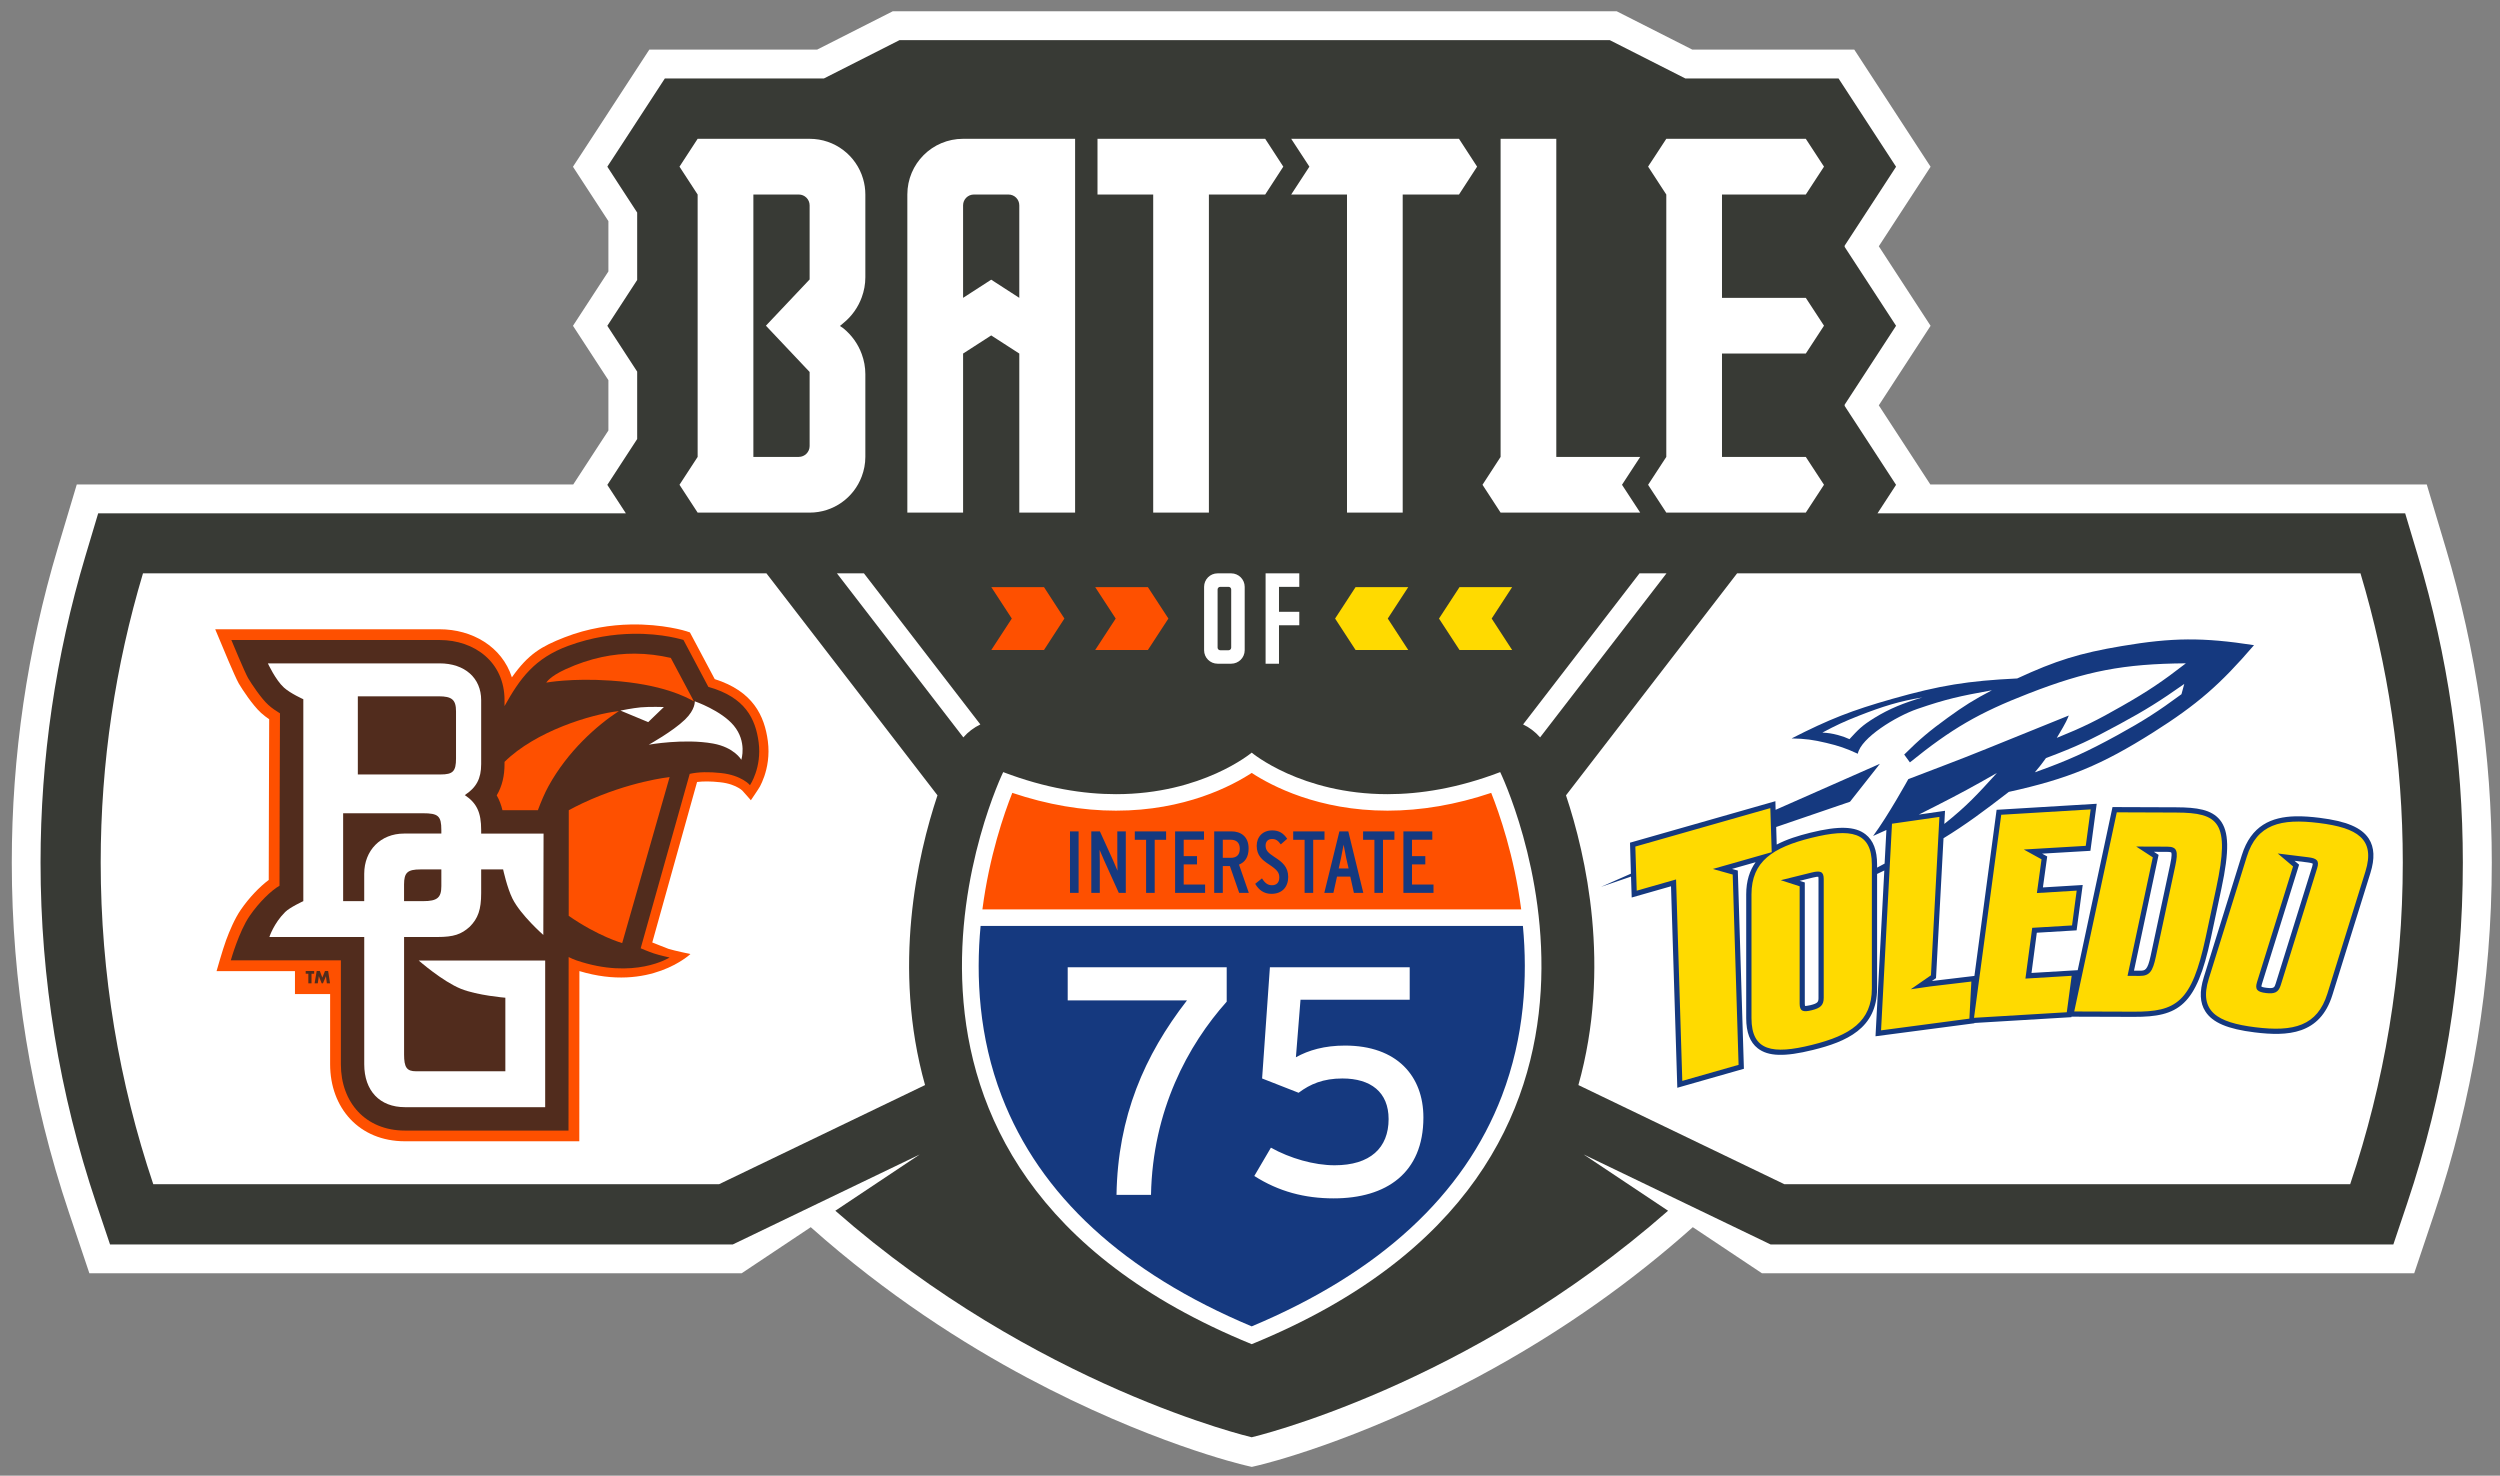
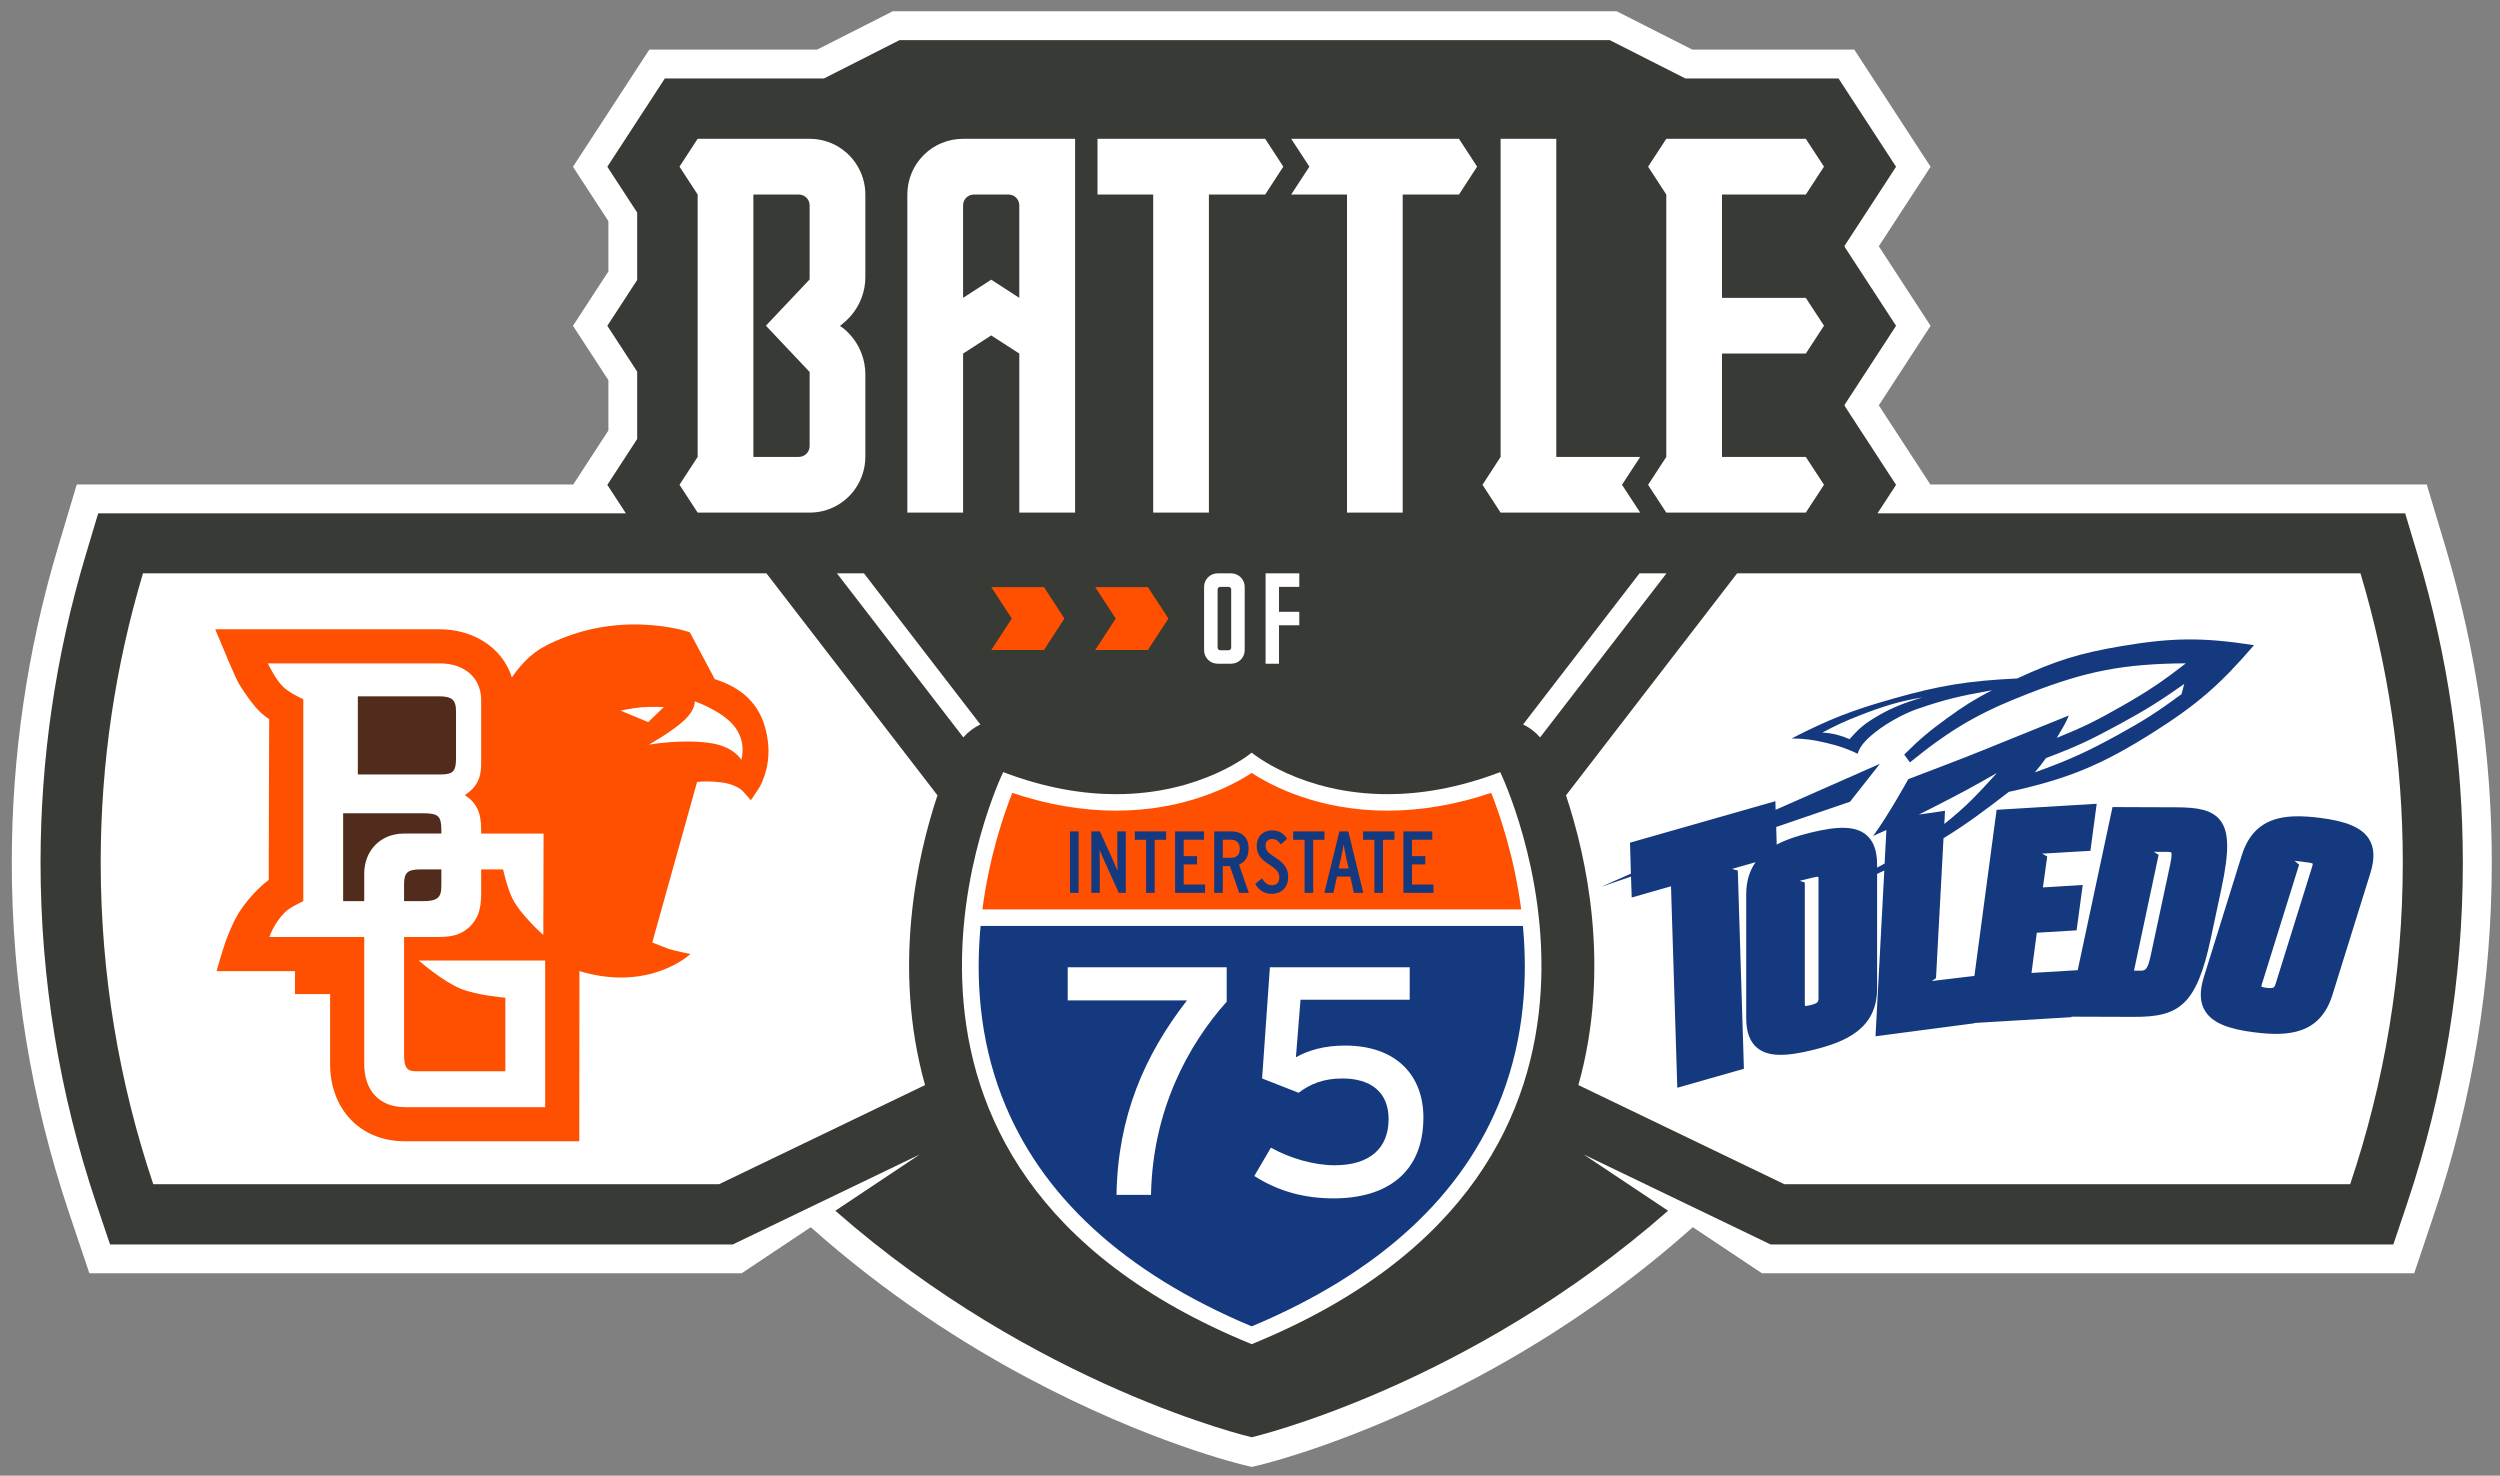
<svg xmlns="http://www.w3.org/2000/svg" height="147.57" viewBox="0 0 250 147.565" width="250">
  <rect x="0" y="0" width="250" height="147.565" fill="#808080" stroke="none" />
  <g transform="matrix(1.25 0 0 -1.25 -121.25 836.47)">
    <g>
      <path d="m292.66 625.34-1.518 5.079h-39.714l-4.124 6.331 4.143 6.363-4.143 6.363 4.143 6.361-6.104 9.371h-12.956l-6.051 3.068h-57.915l-6.053-3.068h-13.424l-6.106-9.371 2.834-4.349v-4.025l-2.834-4.349 2.834-4.349v-4.025l-2.813-4.319h-39.717l-1.518-5.079c-2.443-8.172-3.681-16.639-3.681-25.17 0-9.548 1.538-18.97 4.577-28.006l1.63-4.85h52.181l5.529 3.688c6.115-5.447 12.285-9.357 17.296-12.03 9.716-5.185 17.151-6.951 17.463-7.024l0.524-0.124 0.524 0.124c0.312 0.073 7.748 1.839 17.461 7.024 6.907 3.686 12.614 7.849 17.296 12.03l5.532-3.688h52.181l1.63 4.85c3.036 9.034 4.577 18.458 4.577 28.006 0 8.531-1.24 16.999-3.683 25.17" fill="#fff" />
      <path d="m290.44 624.68-1.026 3.431h-42.215l1.486 2.28-0.021 0.03-4.092 6.283v0.099l4.113 6.312-4.113 6.312v0.099l4.113 6.312-4.602 7.063h-12.255l-6.051 3.068h-56.813l-6.051-3.068h-12.726l-4.602-7.063 2.388-3.665v-5.394l-2.388-3.665 2.388-3.665v-5.394l-2.368-3.635-0.021-0.03 1.486-2.28h-42.217l-1.026-3.431c-2.377-7.957-3.584-16.203-3.584-24.508 0-9.298 1.5-18.474 4.457-27.271l1.102-3.277h49.823l14.956 7.199-6.756-4.503c16.053-14.097 33.31-18.122 33.31-18.122s17.257 4.025 33.31 18.122l-6.756 4.503 14.956-7.199h49.823l1.102 3.279c2.958 8.795 4.457 17.971 4.457 27.269 0 8.308-1.208 16.554-3.587 24.508" fill="#383a35" />
      <path d="m69.764 13.883l-1.815 2.785 1.815 2.787v26.238l-1.815 2.787 1.815 2.784h11.199c2.391 0 4.42-1.499 5.209-3.612 0.23-0.611 0.363-1.267 0.363-1.959v-8.279c0-0.695-0.128-1.372-0.363-2.01-0.365-0.999-0.997-1.893-1.856-2.588l-0.324-0.214 0.324-0.274c0.859-0.692 1.491-1.587 1.856-2.586 0.235-0.637 0.363-1.315 0.363-2.01v-8.277c0-0.545-0.08-1.072-0.226-1.568-0.675-2.317-2.809-4.004-5.346-4.004h-11.199zm26.545 0c-3.086 0-5.575 2.489-5.575 5.572v31.809h5.575v-15.905l2.812-1.814 2.809 1.814v15.905h5.58v-37.381h-11.201zm13.441 0v5.572h5.57v31.809h5.57v-31.809h5.63l1.81-2.787-1.81-2.785h-16.77zm19.37 0l1.82 2.785-1.82 2.787h5.58v31.809h5.57v-31.809h5.63l1.81-2.787-1.81-2.785h-16.78zm20.94 0v31.81l-1.81 2.787 1.81 2.784h13.96l-1.82-2.784 1.82-2.787h-8.39v-31.81h-5.57zm16.57 0l-1.82 2.785 1.82 2.787v26.238l-1.82 2.787 1.82 2.784h13.95l1.82-2.784-1.82-2.787h-8.38v-10.334h8.38l1.82-2.787-1.82-2.785h-8.38v-10.332h8.38l1.82-2.787-1.82-2.785h-13.95zm-91.292 5.572h4.543c0.594 0 1.082 0.485 1.082 1.082v7.41l-4.371 4.625 4.371 4.627v7.41c0 0.595-0.488 1.084-1.082 1.084h-4.543v-26.238zm22.049 0h3.463c0.6 0 1.08 0.485 1.08 1.082v9.25l-2.809-1.816-2.812 1.816v-9.25c0-0.597 0.484-1.082 1.078-1.082zm-83.088 37.881c-2.75 9.205-4.229 18.899-4.229 28.914 0 11.203 1.84 22.01 5.256 32.17h56.588l20.592-9.91c-3.304-11.784-0.77-22.938 1.242-28.975l-17.105-22.199h-62.344zm69.396 0.002l12.639 16.404c0.479-0.551 1.061-0.988 1.701-1.295l-11.64-15.109h-2.7zm38.065 0c-0.75 0-1.35 0.603-1.35 1.35v6.339c0 0.744 0.6 1.346 1.35 1.346h1.36c0.74 0 1.35-0.602 1.35-1.346v-6.339c0-0.747-0.61-1.35-1.35-1.35h-1.36zm4.8 0v9.035h1.34v-3.844h2.03v-1.345h-2.03v-2.496h2.03v-1.35h-3.37zm37.39 0l-11.64 15.109c0.64 0.307 1.22 0.744 1.7 1.295l12.64-16.404h-2.7zm9.76 0l-17.11 22.199c2.01 6.036 4.54 17.191 1.24 28.973l20.59 9.91h56.59c3.42-10.16 5.26-20.967 5.26-32.17 0-10.015-1.48-19.707-4.23-28.912h-62.34zm-51.69 1.35h0.84c0.14 0 0.26 0.116 0.26 0.259v5.819c0 0.143-0.12 0.261-0.26 0.261h-0.84c-0.14 0-0.26-0.118-0.26-0.261v-5.819c0-0.143 0.12-0.259 0.26-0.259zm3.15 16.578s-4.93 4.154-13.57 4.154c-3.25 0-7.03-0.588-11.28-2.207 0 0-19.082 39.267 24.85 57.207 43.94-17.94 24.85-57.207 24.85-57.207-4.24 1.619-8.02 2.207-11.27 2.207-8.65 0-13.58-4.154-13.58-4.154z" transform="matrix(.8 0 0 -.8 97 669.18)" fill="#fff" />
      <path d="m99.131 58.715l2.049 3.142-2.049 3.143h5.269l2.04-3.143-2.04-3.142h-5.269zm10.389 0l2.05 3.142-2.05 3.143h5.27l2.05-3.143-2.05-3.142h-5.27zm-46.456 3.736c-1.947 0.039-4.243 0.362-6.613 1.287-2.319 0.907-3.61 1.659-5.263 3.998-0.991-3.088-3.99-4.808-7.231-4.808h-22.436s0.957 2.307 1.338 3.191c0.362 0.844 0.813 1.879 1.02 2.235 0.324 0.556 1.392 2.186 2.23 2.941 0.262 0.238 0.542 0.447 0.809 0.631-0.006 2.824-0.048 13.426-0.045 16.072-0.907 0.672-1.963 1.773-2.793 2.979-0.614 0.892-1.126 2.114-1.471 3.046-0.35 0.953-0.953 3.09-0.953 3.09h7.84v2.297h3.516v7.02c0 4.35 2.89 7.7 7.482 7.7h17.436l0.011-17.019c7.05 2.13 11.102-1.705 11.102-1.705s-1.546-0.318-2.197-0.519c-0.198-0.061-1.398-0.559-1.619-0.637l4.48-16.049c0.646-0.08 1.414-0.072 2.301 0.026 0.904 0.094 1.498 0.356 1.851 0.566 0.178 0.103 0.3 0.201 0.366 0.262 0.045 0.04 0.446 0.498 0.466 0.521l0.395 0.451s0.784-1.143 0.916-1.39c0.123-0.236 0.28-0.577 0.43-1.01 0.292-0.855 0.54-2.073 0.353-3.508-0.333-2.546-1.495-4.999-5.312-6.205l-2.481-4.67-0.349-0.117c-0.052-0.018-2.333-0.74-5.579-0.676zm62.106 14.844c-1.99 1.3-6.68 3.773-13.57 3.773-3.37 0-6.85-0.596-10.37-1.779-0.82 2.064-2.298 6.32-2.99 11.656h53.88c-0.7-5.341-2.18-9.595-3-11.656-3.52 1.183-7 1.779-10.37 1.779-6.9 0-11.59-2.473-13.58-3.773z" transform="matrix(.8 0 0 -.8 97 669.18)" fill="#fe5000" />
-       <path d="m63.252 63.383c-1.839 0.033-4.048 0.331-6.412 1.199-3.396 1.246-4.848 3.271-6.387 6.029v-0.599c0-3.778-2.98-6.008-6.496-6.008h-20.822s1.346 3.244 1.674 3.807c0.318 0.545 1.317 2.049 2.023 2.683 0.365 0.333 0.796 0.618 1.166 0.842 0 1.418-0.064 16.71-0.047 17.238-0.829 0.477-2.046 1.652-2.984 3.016-1.071 1.55-1.887 4.445-1.887 4.445h11.008v10.395c0 3.82 2.473 6.63 6.408 6.63h16.356l0.013-17.353c0.284 0.141 0.548 0.256 0.783 0.336 5.784 1.966 9.313-0.289 9.313-0.289s-0.966-0.209-1.563-0.404c-0.528-0.173-1.328-0.52-1.328-0.52l4.903-17.441c0.878-0.198 1.937-0.212 3.134-0.082 2.081 0.224 2.893 1.213 2.893 1.213s1.197-1.754 0.867-4.28c-0.307-2.342-1.331-4.511-5.031-5.551l-2.486-4.685s-2.034-0.677-5.098-0.621zm0.225 1.984c1.27 0.006 2.472 0.168 3.603 0.426l2.309 4.34c-0.752-0.405-3.116-1.722-8.323-2.072-3.941-0.267-6.439 0.203-6.439 0.203s0.326-0.602 1.922-1.334c2.499-1.145 4.809-1.572 6.928-1.563zm-1.588 5.742c-2.196 1.433-5.116 4.004-7.051 7.532-0.376 0.686-0.741 1.549-1.051 2.384h-3.541c-0.123-0.522-0.307-1.018-0.574-1.486 0.554-0.933 0.781-1.98 0.781-3.125v-0.225c3.106-3.068 8.64-4.758 11.436-5.08zm5.072 6.602l-4.742 16.6s-2.374-0.661-5.348-2.725l0.006-10.557v-0.004c0.428-0.235 0.892-0.469 1.389-0.705 4.684-2.198 8.695-2.609 8.695-2.609zm-36.391 19.394v0.274h0.264v0.959h0.318v-0.959h0.264v-0.274h-0.846zm1.098 0l-0.209 1.233h0.318l0.104-0.709h0.006l0.281 0.709h0.127l0.297-0.709h0.002l0.092 0.709h0.318l-0.188-1.233h-0.318l-0.264 0.659-0.25-0.659h-0.316z" transform="matrix(.8 0 0 -.8 97 669.18)" fill="#512c1d" />
      <path d="m218.78 63.945c-2.04 0.014-4.07 0.234-6.61 0.664-4.21 0.709-6.58 1.45-10.45 3.239-4.93 0.238-7.74 0.692-12.49 2.041-4.06 1.154-6.31 2.034-10.07 3.955 1.37 0.028 2.14 0.131 3.47 0.447 1.26 0.299 1.97 0.543 3.15 1.086 0.31-1.59 3.81-3.741 5.95-4.479 2.89-0.993 4.22-1.28 7.46-1.869-1.81 0.948-2.79 1.565-4.44 2.762-1.79 1.3-2.76 2.106-4.33 3.668l0.57 0.783c4.16-3.367 6.88-4.953 11.87-6.89 5.82-2.262 9.48-2.966 15.73-3.018-2.37 1.834-3.79 2.79-6.4 4.277-2.47 1.413-3.87 2.113-6.51 3.178 0.4-0.718 0.85-1.341 1.2-2.236l-8.25 3.338c-3.02 1.225-4.76 1.848-7.8 3.025 0 0-2.02 3.66-3.52 5.684 0.48-0.213 0.92-0.411 1.33-0.6l-0.18 3.361c-0.25 0.135-0.5 0.271-0.75 0.403v-0.305c0-1.429-0.38-2.417-1.15-3.02-1.04-0.818-2.69-0.867-5.52-0.169-1.2 0.298-2.37 0.661-3.37 1.189l-0.05-1.758 7.38-2.525 2.99-3.795-10.43 4.603-0.02-0.863-14.54 4.149 0.09 3.099-2.99 1.32 3-1.027 0.07 2.092s3.03-0.865 3.93-1.123c0.04 1.254 0.63 20.149 0.63 20.149l6.66-1.9-0.61-19.823-0.58-0.162c0.01-0.007 1.2-0.345 2.36-0.672-0.59 0.821-0.94 1.866-0.94 3.218v12.369c0 1.43 0.38 2.42 1.15 3.02 1.04 0.82 2.69 0.87 5.52 0.17 3.33-0.82 6.42-2.14 6.42-6.168v-11.436c0.23-0.114 0.48-0.228 0.72-0.345l-0.88 16.579 9.89-1.3v-0.03l9.7-0.58 0.01-0.05 6.21 0.02c4.53 0.02 6.28-1.12 7.72-7.846l1.06-4.977c0.81-3.8 0.77-5.726-0.14-6.863-0.85-1.051-2.31-1.263-4.38-1.272l-6.37-0.023-3.48 16.311c-0.02 0-3.68 0.219-4.62 0.277 0.11-0.873 0.45-3.402 0.53-4.022 0.69-0.04 3.98-0.238 3.98-0.238l0.61-4.535s-3.08 0.188-3.98 0.242c0.12-0.835 0.43-3.096 0.43-3.096l-0.51-0.281 4.83-0.283 0.63-4.705-10.01 0.603-2.22 16.612c-0.9 0.106-3.92 0.467-4.25 0.508l0.41-0.286 0.75-13.99c2.23-1.366 4.03-2.703 6.53-4.635 5.94-1.306 9.28-2.69 14.43-5.945 4.4-2.784 6.7-4.779 10.09-8.728-2.55-0.394-4.59-0.586-6.62-0.573zm10.74 17.69c-2.36 0.061-4.41 0.903-5.34 3.888l-3.8 12.2c-0.45 1.443-0.4 2.567 0.16 3.427 0.72 1.12 2.24 1.76 4.92 2.09 3.31 0.41 6.54 0.24 7.78-3.738l3.8-12.197c0.45-1.444 0.4-2.566-0.16-3.436-0.72-1.111-2.24-1.753-4.93-2.086-0.82-0.102-1.65-0.169-2.43-0.148zm-102.3 1.408c-0.95 0-1.55 0.643-1.55 1.539 0 0.964 0.54 1.413 1.24 1.869 0.82 0.546 1.02 0.818 1.02 1.291 0 0.502-0.26 0.783-0.73 0.783-0.38 0-0.67-0.157-1-0.685l-0.68 0.545c0.35 0.597 0.85 1.002 1.62 1.002 1.09 0 1.68-0.703 1.68-1.688 0-1.027-0.61-1.501-1.37-1.992-0.68-0.442-0.89-0.694-0.89-1.15 0-0.388 0.23-0.653 0.64-0.653 0.38 0 0.59 0.141 0.88 0.537l0.64-0.562c-0.37-0.537-0.79-0.836-1.5-0.836zm-20.22 0.098v6.148h0.86v-6.148h-0.86zm2.13 0v6.148h0.85v-3.074c0-0.299-0.01-1.002-0.02-1.229 0.08 0.175 0.31 0.747 0.43 1.008l1.49 3.295h0.7v-6.148h-0.85v2.705c0 0.301 0.01 1.001 0.02 1.23-0.08-0.175-0.31-0.746-0.43-1.01l-1.33-2.925h-0.86zm4.35 0v0.843h1.13v5.305h0.86v-5.305h1.14v-0.843h-3.13zm4.03 0v6.148h3v-0.834h-2.14v-2.01h1.33v-0.826h-1.33v-1.642h2.03v-0.836h-2.89zm3.91 0v6.148h0.86v-2.678h0.71l0.93 2.678h0.96l-0.98-2.826c0.58-0.23 0.96-0.73 0.96-1.617 0-1.223-0.82-1.705-1.71-1.705h-1.73zm7.9 0v0.843h1.14v5.305h0.86v-5.305h1.13v-0.843h-3.13zm4.62 0l-1.51 6.148h0.91l0.36-1.625h1.33l0.36 1.625h0.94l-1.5-6.148h-0.89zm2.37 0v0.843h1.13v5.305h0.86v-5.305h1.14v-0.843h-3.13zm4.03 0v6.148h3.01v-0.834h-2.15v-2.01h1.33v-0.826h-1.33v-1.642h2.03v-0.836h-2.89zm-18.06 0.836h0.8c0.52 0 0.9 0.265 0.9 0.896 0 0.64-0.35 0.912-0.9 0.912h-0.8v-1.808zm12.08 0.49c0.05 0.229 0.18 0.939 0.26 1.344l0.24 1.037h-0.99l0.23-1.037c0.09-0.414 0.22-1.115 0.26-1.344zm81.03 0.717l1.33 0.007c0.33 0 0.4 0.057 0.4 0.057 0.03 0.037 0.11 0.236-0.11 1.24l-1.94 9.074c-0.32 1.51-0.57 1.511-1.11 1.508 0 0-0.28 0.001-0.56-0.002l2.46-11.576-0.47-0.308zm14.06 0.898c0.64 0.08 1.31 0.162 1.31 0.162 0.36 0.046 0.48 0.103 0.51 0.123l0.01 0.012c0 0.037-0.02 0.12-0.06 0.275l-3.65 11.701c-0.12 0.405-0.19 0.517-0.91 0.428-0.37-0.043-0.48-0.1-0.52-0.123v-0.01c0-0.04 0.01-0.122 0.06-0.277l3.71-11.902-0.46-0.389zm-47.62 1.6c0.01 0.034 0.02 0.1 0.02 0.22v11.873c0 0.405-0.04 0.555-0.81 0.745-0.35 0.08-0.48 0.08-0.53 0.08-0.01-0.04-0.03-0.11-0.03-0.23v-12.12l-0.51-0.164c0.65-0.161 1.32-0.326 1.32-0.326 0.35-0.086 0.48-0.087 0.54-0.078zm-83.771 4.914c-0.48 5.135-0.16 11.104 2.111 17.024 3.81 9.92 12.22 17.66 25 23.02 12.8-5.37 21.22-13.12 25.02-23.05 2.26-5.92 2.58-11.874 2.1-16.994h-54.231zm8.711 4.131h15.9v3.443c-3.87 4.33-7.41 10.86-7.57 19.32h-3.45c0.13-7.84 2.79-13.96 7.05-19.45h-11.93v-3.313zm20.22 0h13.98v3.25h-10.92l-0.46 5.753c1.27-0.71 2.86-1.17 4.91-1.17 5.21 0 7.84 3.06 7.84 7.19 0 5.56-3.71 8.09-8.97 8.09-2.9 0-5.5-0.68-7.94-2.24l1.66-2.83c1.92 1.07 4.32 1.76 6.37 1.76 3.55 0 5.4-1.73 5.4-4.62 0-2.7-1.79-4.06-4.62-4.06-1.91 0-3.21 0.55-4.38 1.43l-3.65-1.43 0.78-11.123z" transform="matrix(.8 0 0 -.8 97 669.18)" fill="#15397f" />
      <path d="m26.787 66.34s0.767 1.664 1.608 2.422c0.654 0.591 1.937 1.162 1.937 1.162v20.193s-1.342 0.616-1.818 1.09c-1.148 1.142-1.576 2.496-1.576 2.496h9.486v12.727c0 2.65 1.55 4.29 4.07 4.29h14.024v-14.663h-12.643s2.383 2.089 4.223 2.83c1.636 0.66 4.437 0.888 4.437 0.888v7.355h-8.933c-0.93 0-1.194-0.39-1.194-1.68v-11.747h3.326c1.639 0 2.392-0.267 3.233-1.019 0.841-0.841 1.15-1.727 1.15-3.366v-2.373h2.195s0.4 1.846 0.934 2.916c0.83 1.662 3.086 3.635 3.086 3.635l0.025-10.135h-6.24v-0.353c0-1.768-0.442-2.698-1.638-3.496 1.151-0.752 1.638-1.637 1.638-3.098v-6.4c0-2.213-1.638-3.674-4.158-3.674h-17.172zm191.64 2.056c-2.43 1.708-3.85 2.604-6.46 4.016-2.97 1.61-4.21 2.207-7.37 3.399-0.32 0.453-0.65 0.881-1.11 1.423 3.33-1.188 5.17-2.025 8.27-3.724 2.59-1.427 4.01-2.332 6.39-4.086l0.28-1.028zm-26.19 1.352c-2.27 0.365-3.95 0.888-6.36 1.832-1.45 0.571-2.26 0.947-3.64 1.682 0.61 0.037 0.95 0.085 1.54 0.24 0.47 0.126 0.73 0.218 1.17 0.416 0.87-0.936 1.2-1.326 2.5-2.127 1.5-0.924 2.93-1.495 4.79-2.043zm-122.76 0.385s0.079 0.807-0.977 1.826c-1.22 1.183-3.623 2.512-3.623 2.512s3.528-0.635 6.422-0.116c2.135 0.385 2.832 1.625 2.832 1.625s0.591-1.799-0.752-3.418c-1.26-1.515-3.902-2.429-3.902-2.429zm-3.905 0.558c-0.463-0.002-1.038 0.005-1.486 0.045-0.804 0.072-2.041 0.325-2.041 0.325l2.775 1.154 1.567-1.51s-0.351-0.011-0.815-0.014zm134.12 6.608c-2.36 1.352-3.71 2.083-6.13 3.314-0.61 0.313-1.17 0.592-1.68 0.848l2.62-0.379-0.07 1.314c2.26-1.799 3.29-2.933 5.26-5.097z" transform="matrix(.8 0 0 -.8 97 669.18)" fill="#fff" />
      <path d="m35.783 69.633v7.816h8.27c1.24 0 1.549-0.31 1.549-1.594v-4.718c0-1.151-0.4-1.504-1.729-1.504h-8.09zm-1.469 11.695v8.789h2.108v-2.73c0-2.345 1.639-4.028 3.984-4.028h3.729v-0.353c0-1.415-0.31-1.678-1.86-1.678h-7.961zm7.729 5.617c-1.283 0-1.637 0.31-1.637 1.504v1.668h1.912c1.418 0 1.817-0.353 1.817-1.504v-1.668h-2.092z" transform="matrix(.8 0 0 -.8 97 669.18)" fill="#512c1d" />
-       <path d="m234.02 599.66 1.568 0.445 3.148 0.898-0.11 3.527-10.799-3.077 0.11-3.529 3.148 0.898 0.498-16.115 4.503 1.284-0.471 15.224-1.596 0.445zm15.842-9.624 1.614 1.118 0.677 12.671-3.793-0.544-0.875-16.531 7.066 0.937 0.158 2.967-3.279-0.39-1.568-0.227zm12.901 5.109 0.372 2.783-3.183-0.193 0.372 2.698-1.419 0.783 1.536 0.092 3.421 0.202 0.39 2.916-7.153-0.429-2.177-16.244 7.422 0.445 0.39 2.916-3.699-0.223 0.544 4.062 3.183 0.191zm19.75 8.193c-3.07 0.379-4.96-0.097-5.771-2.703l-3.04-9.759c-0.811-2.606 0.652-3.497 3.722-3.878 3.07-0.381 4.96 0.096 5.771 2.7l3.04 9.762c0.811 2.604-0.652 3.497-3.722 3.878m-0.138-3.607-2.914-9.362c-0.186-0.595-0.501-0.716-1.185-0.634-0.684 0.085-0.9 0.273-0.716 0.87l2.884 9.259-1.224 1.036 2.439-0.303c0.687-0.083 0.902-0.269 0.716-0.866m-11.279 4.443-4.753 0.018-3.403-15.932 4.751-0.016c3.41-0.014 4.645 0.707 5.764 5.945l0.852 3.984c1.121 5.236 0.2 5.989-3.21 6m-0.076-4.271-1.552-7.261c-0.253-1.19-0.505-1.541-1.297-1.536l-0.969 0.002 2.021 9.484-1.325 0.863 1.52-0.005 0.964-0.005c0.792-0.002 0.891-0.356 0.638-1.543m-29.087 2.255c-3.111-0.772-4.815-1.888-4.815-4.531v-9.899c0-2.643 1.704-2.916 4.815-2.145 3.114 0.772 4.815 1.888 4.815 4.528v9.899c0 2.643-1.702 2.916-4.815 2.147m0.964-12.797c0-0.606-0.269-0.829-0.964-1.001-0.693-0.172-0.962-0.08-0.962 0.524v9.392l-1.509 0.489 2.471 0.613c0.696 0.172 0.964 0.083 0.964-0.519v-9.498zm-29.138 32.849-1.64-2.514 1.64-2.514h4.211l-1.637 2.514 1.637 2.514h-4.211zm-8.315 0-1.637-2.514 1.637-2.514h4.214l-1.637 2.514 1.637 2.514h-4.214z" fill="#ffda00" />
    </g>
  </g>
</svg>